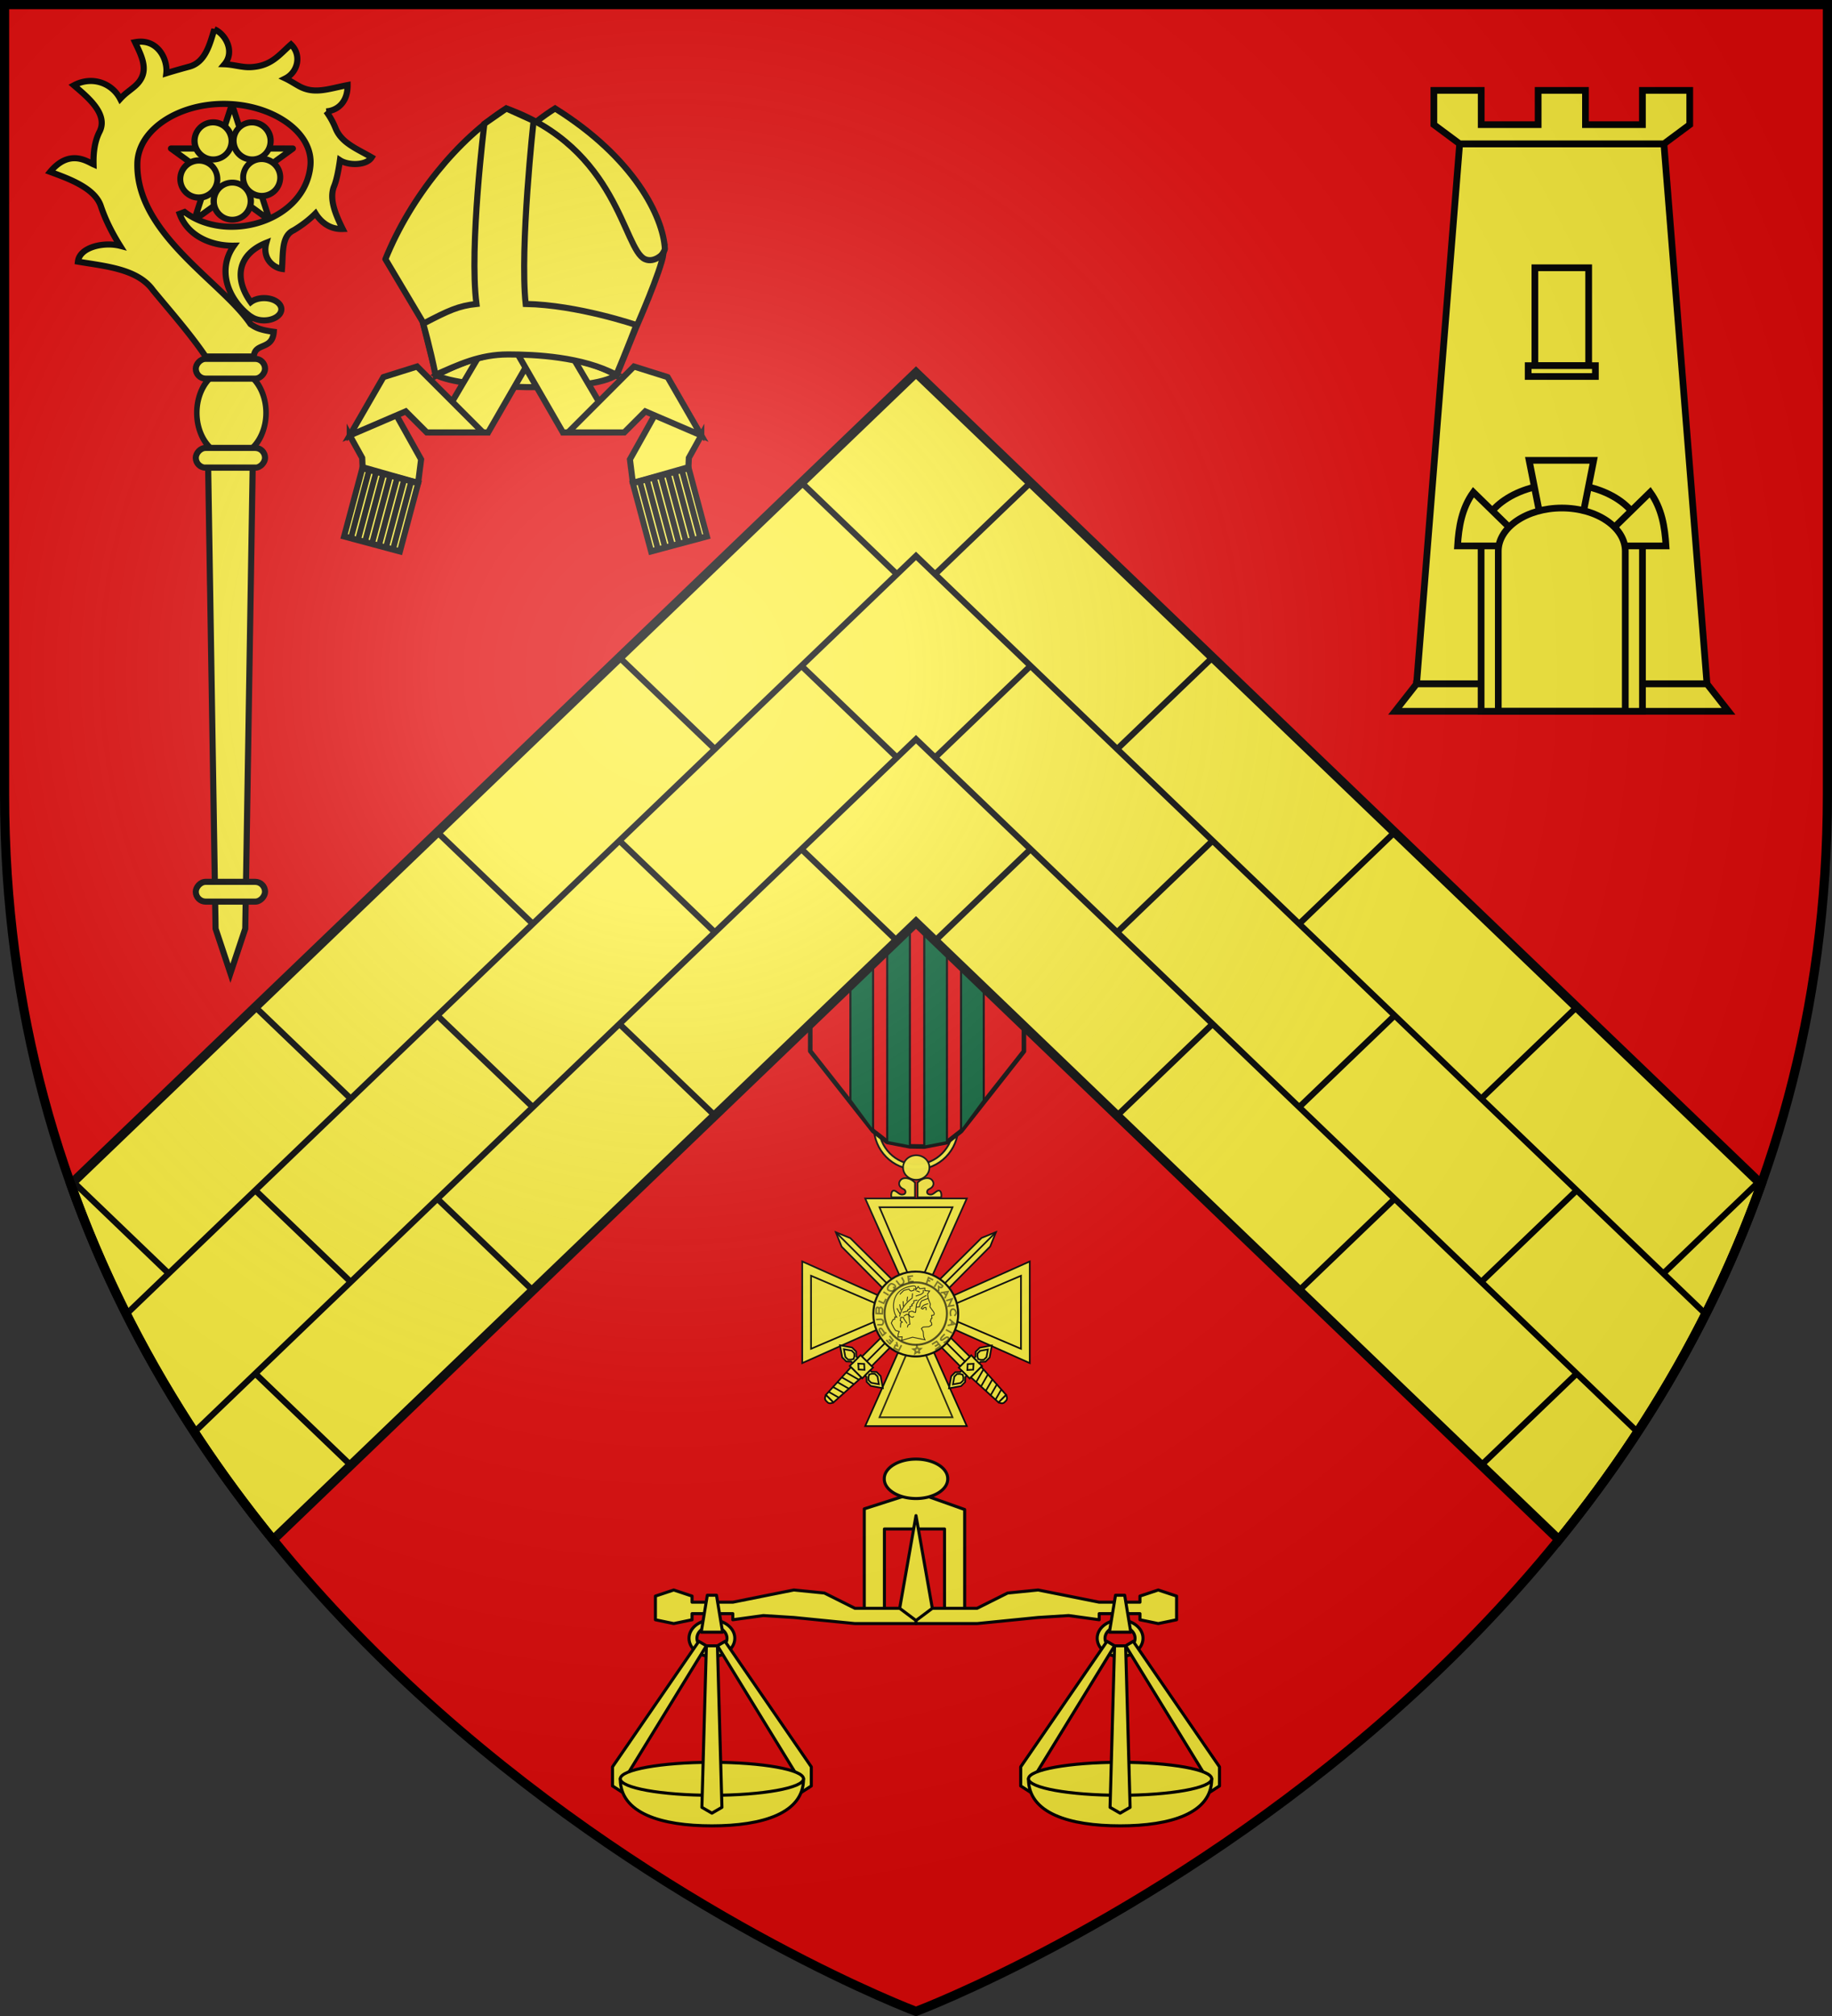
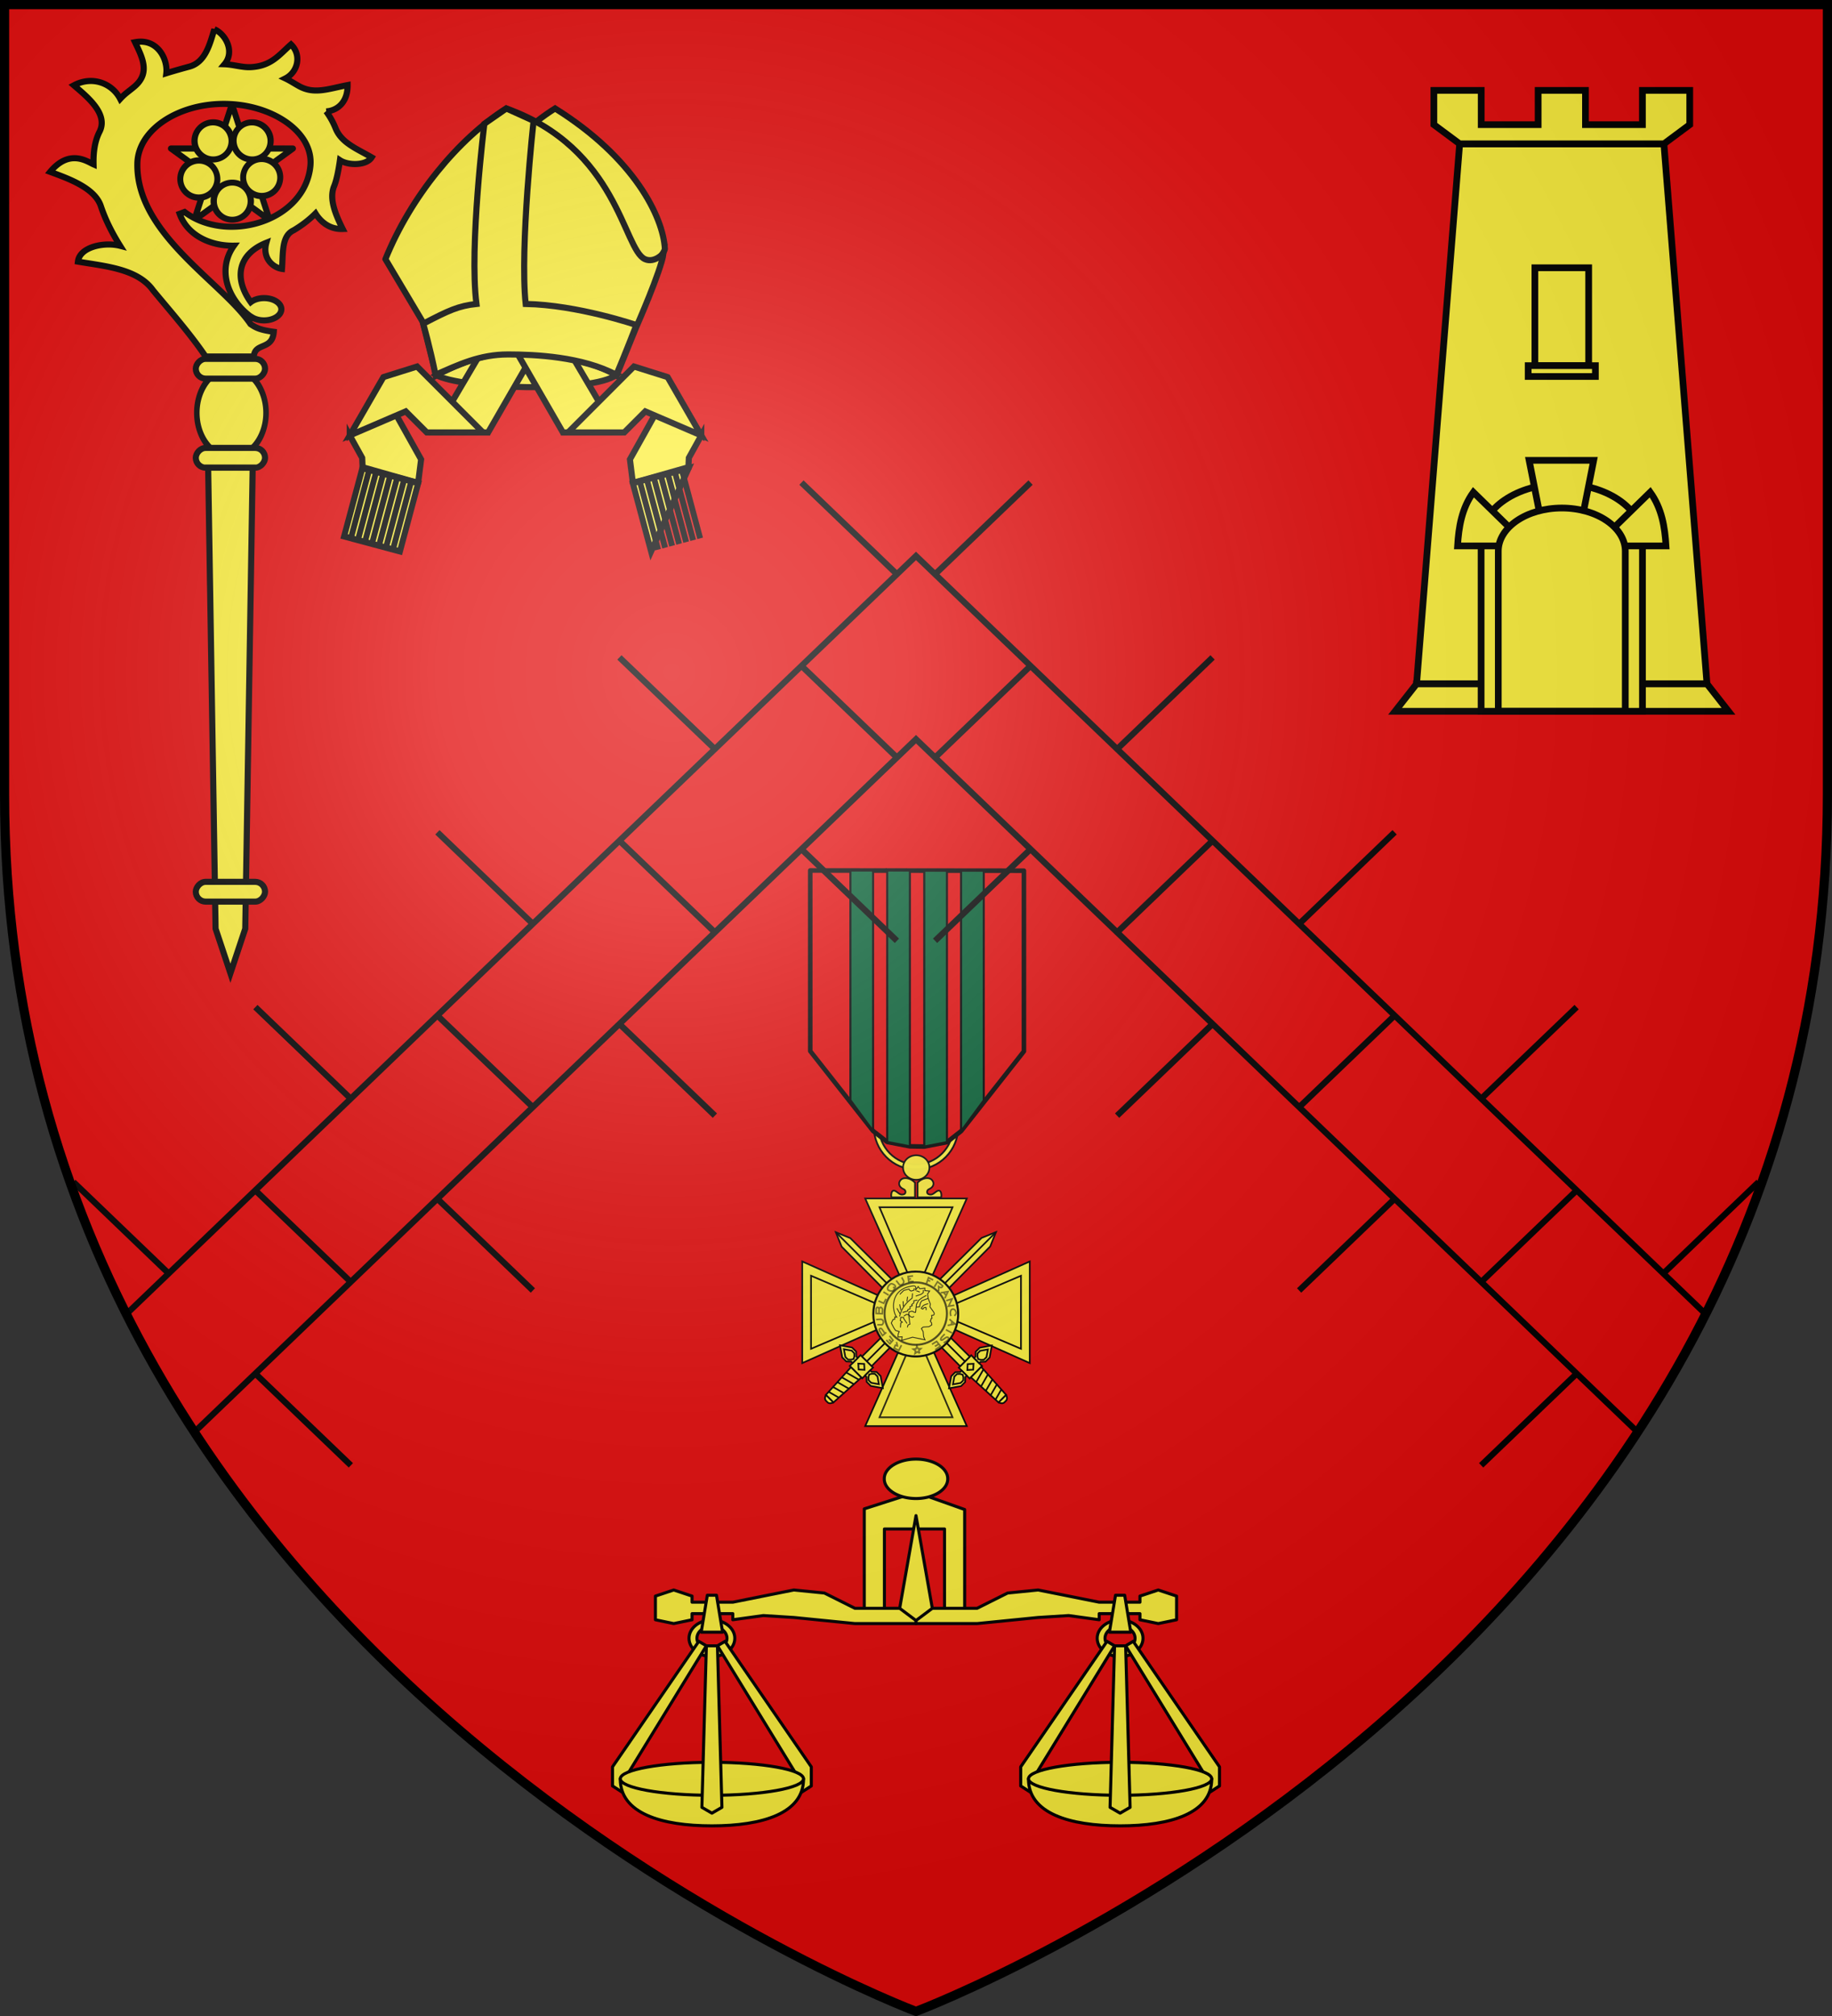
<svg xmlns="http://www.w3.org/2000/svg" xmlns:xlink="http://www.w3.org/1999/xlink" width="600" height="660" version="1.0">
  <rect width="100%" height="100%" fill="#333333" stroke="none" />
  <defs>
    <radialGradient id="b" gradientUnits="userSpaceOnUse" cx="-80" cy="-80" r="405">
      <stop style="stop-color:#fff;stop-opacity:.31" offset="0" />
      <stop style="stop-color:#fff;stop-opacity:.25" offset=".19" />
      <stop style="stop-color:#6b6b6b;stop-opacity:.125" offset=".6" />
      <stop style="stop-color:#000;stop-opacity:.125" offset="1" />
    </radialGradient>
    <path id="a" d="M-298.5-298.5h597V-40C298.5 246.31 0 358.5 0 358.5S-298.5 246.31-298.5-40v-258.5z" />
  </defs>
  <g transform="translate(300 300)">
    <use xlink:href="#a" style="fill:#e20909" width="600" height="660" />
    <path d="m700 131.615-16.639 37.26h33.278L700 131.615z" style="fill:#fcef3c;fill-opacity:1;stroke:#000;stroke-width:.54;stroke-miterlimit:4;stroke-dasharray:none;stroke-opacity:1" transform="translate(-700 -2)" />
    <path d="m700 138.005-11.959 27.99h23.918L700 138.005z" style="opacity:.853;fill:#fcef3c;fill-opacity:1;stroke:#000;stroke-width:.54;stroke-miterlimit:4;stroke-dasharray:none;stroke-opacity:1" transform="translate(-700 -2)" />
    <path d="m700 131.615-37.26 16.638V114.975l37.26 16.64z" style="fill:#fcef3c;fill-opacity:1;stroke:#000;stroke-width:.54;stroke-miterlimit:4;stroke-dasharray:none;stroke-opacity:1" transform="translate(-700 -2)" />
    <path d="m693.61 131.615-27.99 11.958v-23.918l27.99 11.96zM700 131.615l37.26-16.64V148.254L700 131.615z" style="fill:#fcef3c;fill-opacity:1;stroke:#000;stroke-width:.54;stroke-miterlimit:4;stroke-dasharray:none;stroke-opacity:1" transform="translate(-700 -2)" />
    <path style="fill:#fcef3c;fill-opacity:1;stroke:#000;stroke-width:.54;stroke-miterlimit:4;stroke-dasharray:none;stroke-opacity:1" d="m706.39 131.615 27.99-11.96v23.918l-27.99-11.958zM700 131.615l-16.639-37.26h33.278L700 131.615z" transform="translate(-700 -2)" />
    <path style="fill:#fcef3c;fill-opacity:1;stroke:#000;stroke-width:.54;stroke-miterlimit:4;stroke-dasharray:none;stroke-opacity:1" d="m700 125.225-11.959-27.99h23.918L700 125.225z" transform="translate(-700 -2)" />
    <path style="opacity:1;fill:#fcef3c;fill-opacity:1;stroke:#000;stroke-width:1.5;stroke-miterlimit:4;stroke-dasharray:none;stroke-opacity:1" d="M446.375 325.625v14h16v-14h-16z" transform="rotate(45 39.42 -85.443) scale(.36)" />
    <path style="opacity:1;fill:#fcef3c;fill-opacity:1;stroke:#000;stroke-width:1.5;stroke-miterlimit:4;stroke-dasharray:none;stroke-opacity:1" d="m621.974 328.286-9.219 6.344 9.22 6.344h5.25l3.28-3.063h1.813v-6.562h-1.813l-3.28-3.063h-5.25z" transform="rotate(45 73.762 -165.886) scale(.36)" />
    <path style="opacity:1;fill:#fcef3c;fill-opacity:1;stroke:#000;stroke-width:1.5;stroke-miterlimit:4;stroke-dasharray:none;stroke-opacity:1" d="m623.693 330.568-5.875 4.062 5.875 4.063h3.375l2.094-1.97 1.156-2.093-1.156-2.094-2.094-1.968h-3.375z" transform="rotate(45 73.762 -165.886) scale(.36)" />
    <path style="opacity:1;fill:#fcef3c;fill-opacity:1;stroke:#000;stroke-width:1.5;stroke-miterlimit:4;stroke-dasharray:none;stroke-opacity:1" d="m454.375 329.031-4 3.594 4 3.594 4-3.594-4-3.594z" transform="rotate(45 39.42 -85.443) scale(.36)" />
    <path d="m658.662 328.286 9.218 6.344-9.218 6.344h-5.25l-3.282-3.063h-1.812v-6.562h1.812l3.282-3.063h5.25z" style="opacity:1;fill:#fcef3c;fill-opacity:1;stroke:#000;stroke-width:1.5;stroke-miterlimit:4;stroke-dasharray:none;stroke-opacity:1" transform="rotate(45 73.762 -165.886) scale(.36)" />
    <path d="m656.943 330.568 5.875 4.062-5.875 4.063h-3.375l-2.094-1.97-1.156-2.093 1.156-2.094 2.094-1.968h3.375z" style="opacity:1;fill:#fcef3c;fill-opacity:1;stroke:#000;stroke-width:1.5;stroke-miterlimit:4;stroke-dasharray:none;stroke-opacity:1" transform="rotate(45 73.762 -165.886) scale(.36)" />
    <path style="opacity:1;fill:#fcef3c;fill-opacity:1;stroke:#000;stroke-width:1.5;stroke-miterlimit:4;stroke-dasharray:none;stroke-opacity:1" d="m447.969 339.683 1.656 33.942H459.344l1.969-34h-6.938l-6.406.058zM454.375 159.438l-5.531 13.062-.656 153.156 6.187-.031 6.188.031-.657-153.156-5.531-13.063z" transform="rotate(45 39.42 -85.443) scale(.36)" />
    <path style="opacity:1;fill:#fcef3c;fill-opacity:1;stroke:#000;stroke-width:1.5;stroke-linejoin:round;stroke-miterlimit:4;stroke-dasharray:none;stroke-opacity:1" d="M449.625 373.625c1.619 3.908 3.256 3.688 4.875 3.688 1.619 0 3.225.22 4.844-3.688H449.625z" transform="rotate(45 39.42 -85.443) scale(.36)" />
    <path style="opacity:1;fill:none;fill-opacity:1;stroke:#000;stroke-width:1.5;stroke-miterlimit:4;stroke-dasharray:none;stroke-opacity:1" d="M454.375 325.625V159.437" transform="rotate(45 39.42 -85.443) scale(.36)" />
    <path style="opacity:1;fill:none;fill-opacity:1;stroke:#000;stroke-width:1.5;stroke-miterlimit:4;stroke-dasharray:none;stroke-opacity:1" d="m634.469 348.057 12.256-3.327M634.469 354.057l12.256-3.327M634.469 360.057l12.256-3.327M634.469 366.057l12.256-3.327M635.19 371.906l10.738-2.948" transform="rotate(45 73.762 -165.886) scale(.36)" />
    <path transform="rotate(-45 124.194 309.558) scale(.36)" d="M446.375 325.625v14h16v-14h-16z" style="opacity:1;fill:#fcef3c;fill-opacity:1;stroke:#000;stroke-width:1.5;stroke-miterlimit:4;stroke-dasharray:none;stroke-opacity:1" />
    <path d="m621.974 328.286-9.219 6.344 9.22 6.344h5.25l3.28-3.063h1.813v-6.562h-1.813l-3.28-3.063h-5.25z" style="opacity:1;fill:#fcef3c;fill-opacity:1;stroke:#000;stroke-width:1.5;stroke-miterlimit:4;stroke-dasharray:none;stroke-opacity:1" transform="rotate(-45 156.793 390.722) scale(.36)" />
    <path d="m623.693 330.568-5.875 4.062 5.875 4.063h3.375l2.094-1.97 1.156-2.093-1.156-2.094-2.094-1.968h-3.375z" style="opacity:1;fill:#fcef3c;fill-opacity:1;stroke:#000;stroke-width:1.5;stroke-miterlimit:4;stroke-dasharray:none;stroke-opacity:1" transform="rotate(-45 156.793 390.722) scale(.36)" />
    <path transform="rotate(-45 124.194 309.558) scale(.36)" d="m454.375 329.031-4 3.594 4 3.594 4-3.594-4-3.594z" style="opacity:1;fill:#fcef3c;fill-opacity:1;stroke:#000;stroke-width:1.5;stroke-miterlimit:4;stroke-dasharray:none;stroke-opacity:1" />
    <path style="opacity:1;fill:#fcef3c;fill-opacity:1;stroke:#000;stroke-width:1.5;stroke-miterlimit:4;stroke-dasharray:none;stroke-opacity:1" d="m658.662 328.286 9.218 6.344-9.218 6.344h-5.25l-3.282-3.063h-1.812v-6.562h1.812l3.282-3.063h5.25z" transform="rotate(-45 156.793 390.722) scale(.36)" />
    <path style="opacity:1;fill:#fcef3c;fill-opacity:1;stroke:#000;stroke-width:1.5;stroke-miterlimit:4;stroke-dasharray:none;stroke-opacity:1" d="m656.943 330.568 5.875 4.062-5.875 4.063h-3.375l-2.094-1.97-1.156-2.093 1.156-2.094 2.094-1.968h3.375z" transform="rotate(-45 156.793 390.722) scale(.36)" />
    <path transform="rotate(-45 124.194 309.558) scale(.36)" d="m447.969 339.683 1.656 33.942H459.344l1.969-34h-6.938l-6.406.058zM454.375 159.438l-5.531 13.062-.656 153.156 6.187-.031 6.188.031-.657-153.156-5.531-13.063z" style="opacity:1;fill:#fcef3c;fill-opacity:1;stroke:#000;stroke-width:1.5;stroke-miterlimit:4;stroke-dasharray:none;stroke-opacity:1" />
    <path transform="rotate(-45 124.194 309.558) scale(.36)" d="M449.625 373.625c1.619 3.908 3.256 3.688 4.875 3.688 1.619 0 3.225.22 4.844-3.688H449.625z" style="opacity:1;fill:#fcef3c;fill-opacity:1;stroke:#000;stroke-width:1.5;stroke-linejoin:round;stroke-miterlimit:4;stroke-dasharray:none;stroke-opacity:1" />
    <path transform="rotate(-45 124.194 309.558) scale(.36)" d="M454.375 325.625V159.437" style="opacity:1;fill:#fcef3c;fill-opacity:1;stroke:#000;stroke-width:1.5;stroke-miterlimit:4;stroke-dasharray:none;stroke-opacity:1" />
    <path d="m634.469 348.057 12.256-3.327M634.469 354.057l12.256-3.327M634.469 360.057l12.256-3.327M634.469 366.057l12.256-3.327M635.19 371.906l10.738-2.948" style="opacity:1;fill:none;fill-opacity:1;stroke:#000;stroke-width:1.5;stroke-miterlimit:4;stroke-dasharray:none;stroke-opacity:1" transform="rotate(-45 156.793 390.722) scale(.36)" />
    <path d="M699.913 118.29c-7.67 0-13.895 6.224-13.895 13.894s6.224 13.895 13.895 13.895c7.67 0 13.895-6.224 13.895-13.895 0-7.67-6.225-13.895-13.895-13.895z" style="opacity:.99;fill:#fcef3c;fill-opacity:1;stroke:#000;stroke-width:.657;stroke-miterlimit:4;stroke-dasharray:none;stroke-opacity:1;display:inline" transform="translate(-700 -2)" />
    <path d="M699.913 121.833c5.64 0 10.216 4.576 10.216 10.216s-4.576 10.216-10.216 10.216-10.216-4.576-10.216-10.216 4.576-10.216 10.216-10.216z" style="opacity:.695;fill:#fcef3c;fill-opacity:1;stroke:#000;stroke-width:.657;stroke-miterlimit:4;stroke-dasharray:none;stroke-opacity:1;display:inline" transform="translate(-700 -2)" />
    <g style="opacity:.517;fill:none;stroke:#000;stroke-width:4.058;stroke-miterlimit:4;stroke-dasharray:none;stroke-opacity:1;display:inline">
      <g style="fill:none;stroke:#000;stroke-opacity:1">
        <path d="m333.968 807.948-6.598 13.197-11.73-5.865 2.933-7.332 5.132 1.467-2.2-9.53M303.91 805.75l8.798-10.265-8.798-10.996M302.444 793.286l6.598 6.598M295.846 794.752l9.53 10.264M295.846 775.691l-9.53 8.065-6.598-10.264s-3.666-5.865 0-7.331c3.665-1.466 5.131 1.466 5.131 1.466l7.332 10.264M273.12 756.63h11.73s3.665-2.2 3.665-7.33c0-5.133-5.865-6.599-5.865-6.599l-12.463.733M270.187 728.039l15.395.733.734-10.997s-1.467-5.132-4.4-5.132c-2.932 0-4.398 3.666-4.398 3.666s-1.466-4.399-4.398-3.666c-2.933.733-2.933 4.399-2.933 4.399v10.997zM277.518 717.775v10.264M276.052 696.515l13.196 5.865 5.865-10.997M288.515 673.788l13.196 8.064M305.377 654.727c-5.865 3.666-8.065 12.463-4.4 14.662 3.666 2.2 10.998 3.666 13.197 0 2.2-3.665 7.331-8.797 2.932-12.463-4.398-3.665-9.53-5.131-11.73-2.199zM312.708 662.058l7.331 1.466M320.772 645.197l8.064 10.263s2.933 2.2 7.332-.733c4.398-2.932 3.665-8.064 3.665-8.064l-5.132-9.53M364.76 647.396l-12.464.733-1.466-13.196 12.463-1.466M353.03 641.53l5.131-.732M397.016 652.528l5.132-14.663 11.73 5.865M401.415 645.197l5.132 1.466M416.81 661.325l8.065-13.196 11.73 9.53s2.932 0 0 3.666c-2.933 3.666-8.798-.733-8.798-.733v10.997M432.939 675.987l18.328-2.932-8.064 16.862M440.27 675.254l5.132 5.865M446.868 695.782l14.662-4.4-8.797 18.329 14.662-2.2M467.395 733.904s5.132-4.4 4.4-8.065c-.734-3.665-2.933-8.797-8.065-8.797s-6.598 5.865-6.598 9.53c0 3.666 1.466 8.065 1.466 8.065M454.932 742.701l13.93 11.73-18.328 3.665M460.797 748.566l-.733 7.331M446.135 769.093l15.395 8.065M440.27 802.083s16.862-8.064 11.73-13.196c-5.132-5.131-13.93 8.798-18.328 5.865-4.399-2.932 9.53-14.662 9.53-14.662M419.01 819.678l13.196-9.53-9.53-11.73-11.73 7.331M427.074 805.75l-8.797 5.13" style="fill:none;fill-rule:evenodd;stroke:#000;stroke-width:4.058;stroke-linecap:butt;stroke-linejoin:miter;stroke-miterlimit:4;stroke-dasharray:none;stroke-opacity:1" transform="matrix(.13 0 0 .13 -48.185 35.357)" />
      </g>
      <path style="fill:none;fill-opacity:1;stroke:#000;stroke-width:.716;stroke-miterlimit:4;stroke-dasharray:none;stroke-opacity:1" d="m342.178 390.078-1.089-.603-.999.742.238-1.221-1.015-.721 1.235-.152.372-1.187.526 1.127 1.244-.013-.91.849.398 1.18z" transform="matrix(.734 0 0 .734 -249.951 -143.301)" />
    </g>
    <path d="M693.704 133.195c-1.443-1.496-2.765-9.4 5.545-10.237.94.058.711.834.569 1.47l.9-1.233.521.711 1.66-.19v.806l1.563.142-.663.948.19 1.47.71 1.848-.142.9 1.185 1.659c.22.308.406.83-.071 1.09l-.546.047.095.996-.331.142v.426l-.237.285.473.663.048.616-.9.569-1.944.142-.568.474.568.995.19 1.754.426.948-4.075-.854-3.555 1.043.143-1.185-1.375.095.095-1.043.332-.758-1.232-.379-.57-.9-.805-1.517.569-1.137.569-.095v-.758l.663.047z" style="opacity:.853;fill:#fcef3c;fill-opacity:1;stroke:#000;stroke-width:.288;stroke-miterlimit:4;stroke-dasharray:none;stroke-opacity:1" transform="translate(-700 -2)" />
    <path d="m703.988 127.081-.948.332-1.185.474-.426.711-.284 1.232-1.043.095" style="opacity:.853;fill:none;fill-opacity:1;stroke:#000;stroke-width:.288;stroke-miterlimit:4;stroke-dasharray:none;stroke-opacity:1" transform="translate(-700 -2)" />
    <path d="m703.372 126.086-1.422.806-1.09.806-.71 1.327-.285 2.606h-.38l-.805-.38-.995.285-.095.853.664.711.663.142.427-.331M703.988 128.788c-1.473.408-1.74.612-2.275 1.516l.569.332" style="opacity:.853;fill:none;fill-opacity:1;stroke:#000;stroke-width:.288;stroke-miterlimit:4;stroke-dasharray:none;stroke-opacity:1" transform="translate(-700 -2)" />
    <path d="M703.277 129.972c-.346.148-.762-.053-.995.664M703.325 130.92l-.048-.948M697.164 136.56l.237-.806.616-.237-.427-3.128-.758-.047-.806.521" style="opacity:.853;fill:none;fill-opacity:1;stroke:#000;stroke-width:.288;stroke-miterlimit:4;stroke-dasharray:none;stroke-opacity:1" transform="translate(-700 -2)" />
    <path d="m697.069 135.28-1.09-1.611-.048-.38-.9-.047-.19 1.09.664.522-.474.237-.142 1.516M695.6 131.678l1.658-.473.095-.474.711-.237-.047-.664.758-.379-.19-.332.711-.616v-.663l1.138-.237M694.605 132.958c.758-2.991 2.365-4.604 4.123-5.971l.142-1.564M694.747 132.105l-.996-1.8M695.031 130.92l-.38-1.895M695.837 129.688l-.048-1.706M697.021 128.077l.237-1.564M699.912 126.323l1.801-.616.664-.521.047-.9M700.102 124.617c.284 0 1.137.38 1.137.38M699.438 123.717l-.094.663-.9.284-.475-.19-.237-.473-1.753.474-1.28 1.28" style="opacity:.853;fill:none;fill-opacity:1;stroke:#000;stroke-width:.288;stroke-miterlimit:4;stroke-dasharray:none;stroke-opacity:1" transform="translate(-700 -2)" />
    <path d="M700.005 56.773c-7.634 0-13.827 6.295-13.827 14.051s6.193 14.051 13.827 14.051c7.633 0 13.837-6.295 13.837-14.051s-6.204-14.051-13.837-14.051zm0 1.687c6.717 0 12.172 5.539 12.172 12.364 0 6.825-5.455 12.364-12.172 12.364-6.718 0-12.162-5.539-12.162-12.364 0-6.825 5.444-12.364 12.162-12.364z" style="fill:#fcef3c;fill-opacity:1;stroke:#000;stroke-width:.584;stroke-miterlimit:4;stroke-dasharray:none;stroke-opacity:1" transform="translate(-700 -2)" />
    <path transform="matrix(.36 0 0 .36 -166.07 19.398)" d="M473.498 174.523a11.982 11.156 0 1 1-23.964 0 11.982 11.156 0 1 1 23.964 0z" style="opacity:.98;fill:#fcef3c;fill-opacity:1;stroke:#000;stroke-width:1.5;stroke-miterlimit:4;stroke-dasharray:none;stroke-opacity:1" />
    <path d="M699.67 89.185v4.817h-7.733c-.224-1.407.207-3.009 1.775-1.774 1.203.947 1.554.943 2.282.76.796-.2.734-1.344 0-1.648-1.562-.646-1.98-1.99-1.014-3.042.975-1.065 3.216-.709 4.69.887zM700.522 89.185v4.817h7.733c.224-1.407-.207-3.009-1.775-1.774-1.203.947-1.554.943-2.282.76-.796-.2-.734-1.344 0-1.648 1.562-.646 1.98-1.99 1.014-3.042-.975-1.065-3.216-.709-4.69.887z" style="opacity:.98;fill:#fcef3c;fill-opacity:1;stroke:#000;stroke-width:.54;stroke-miterlimit:4;stroke-dasharray:none;stroke-opacity:1" transform="translate(-700 -2)" />
    <path style="opacity:1;fill:#e20909;fill-opacity:1;stroke:#000;stroke-width:1.5;stroke-linecap:butt;stroke-linejoin:round;stroke-miterlimit:4;stroke-dasharray:none;stroke-opacity:1" d="M565.363-13.019v59.125l20.583 26.144 4.628 3.6 7.429 1.44 4.7.072 7.429-1.44 4.628-3.6 20.583-26.144v-59.125l-69.98-.072z" transform="translate(-600 -2)" />
    <path style="fill:#025e32;fill-opacity:1;stroke:#000;stroke-width:.684;stroke-miterlimit:4;stroke-opacity:1" d="M602.703-12.947h7.429v88.869l-7.43 1.44v-90.309zM590.574-13.019h7.429V77.29l-7.43-1.44V-13.02zM578.517-13.019h7.43V72.25l-7.43-10.08V-13.02zM622.189-12.947h-7.43v85.269l7.43-10.08v-75.189z" transform="translate(-600 -2)" />
-     <path style="fill:#fcef3c;stroke:#000;stroke-opacity:1;stroke-width:3" d="M0-178-276.813 87.688c15.989 44.844 39.52 83.506 66.25 116.406L0 2l210.563 202.094c26.73-32.9 50.261-71.562 66.25-116.406L0-178z" />
    <path d="M258.217 129.83 0-118l-258.483 248.086" style="opacity:1;fill:none;fill-opacity:1;stroke:#000;stroke-width:2;stroke-linecap:butt;stroke-linejoin:miter;stroke-miterlimit:4;stroke-dasharray:none;stroke-opacity:1;display:inline" />
    <path style="opacity:1;fill:none;fill-opacity:1;stroke:#000;stroke-width:2;stroke-linecap:butt;stroke-linejoin:miter;stroke-miterlimit:4;stroke-dasharray:none;stroke-opacity:1;display:inline" d="M236.205 168.704 0-58l-236.192 226.691" />
    <path d="m-37.52-142.015 31.271 30.012M-97.133-84.774l31.27 30.013M-156.747-27.532l31.271 30.013M-216.36 29.71l31.27 30.012M-275.974 86.95l31.271 30.014M37.52-142.015 6.249-112.003M97.133-84.774 65.863-54.76M156.747-27.532 125.476 2.48M216.36 29.71l-31.27 30.012M275.974 86.95l-31.271 30.014M37.52-82.015 6.249-52.003M97.133-24.774 65.863 5.24M156.747 32.468 125.476 62.48M216.36 89.71l-31.27 30.012M37.52-22.015 6.249 7.997M97.133 35.226 65.863 65.24M156.747 92.468l-31.271 30.013M216.36 149.71l-31.27 30.012" style="opacity:1;fill:none;fill-opacity:1;stroke:#000;stroke-width:2;stroke-linecap:butt;stroke-linejoin:round;stroke-miterlimit:4;stroke-dasharray:none;stroke-opacity:1" />
    <path style="fill:none;fill-opacity:1;stroke:#000;stroke-width:2;stroke-linecap:butt;stroke-linejoin:round;stroke-miterlimit:4;stroke-dasharray:none;stroke-opacity:1" d="m-37.52-82.015 31.271 30.012M-97.133-24.774l31.27 30.013M-156.747 32.468l31.271 30.013M-216.36 89.71l31.27 30.012M-37.52-22.015-6.249 7.997M-97.133 35.226l31.27 30.013M-156.747 92.468l31.271 30.013M-216.36 149.71l31.27 30.012" />
  </g>
  <path d="M178.054-252.898h66.895l14.11 176.789h-95.116l14.111-176.789z" style="fill:#fcef3c;fill-opacity:1;stroke:#000;stroke-width:2.2;stroke-miterlimit:4;stroke-dasharray:none;stroke-opacity:1" transform="translate(300 300)" />
  <path d="M163.943-76.11h95.117l7.046 8.975H156.898l7.045-8.974z" style="opacity:.99;fill:#fcef3c;fill-opacity:1;stroke:#000;stroke-width:2.2;stroke-miterlimit:4;stroke-dasharray:none;stroke-opacity:1" transform="translate(300 300)" />
  <path d="M169.609-270.408v11.217l8.454 6.282h66.89l8.455-6.282v-11.217h-15.5v11.217h-18.65v-11.217h-15.5v11.217h-18.649v-11.217h-15.5zM202.694-212.337h17.614v32.038h-17.614z" style="fill:#fcef3c;fill-opacity:1;stroke:#000;stroke-width:2.2;stroke-miterlimit:4;stroke-dasharray:none;stroke-opacity:1" transform="translate(300 300)" />
  <path style="fill:#fcef3c;fill-opacity:1;stroke:#000;stroke-width:2.2;stroke-miterlimit:4;stroke-dasharray:none;stroke-opacity:1" d="M200.493-180.299h22.018v3.554h-22.018zM211.502-141.592c-14.585 0-26.422 8.041-26.422 17.948v56.509h52.843v-56.509c0-9.907-11.837-17.948-26.421-17.948z" transform="translate(300 300)" />
  <path d="m200.809-149.285 3.743 18.873h13.651l3.743-18.873H200.81zM192.176-121.272h-14.81c.38-6.242 1.378-12.309 5.176-17.582l12.366 12.087-2.732 5.495zM230.827-121.272h14.81c-.38-6.242-1.378-12.309-5.176-17.582l-12.366 12.087 2.732 5.495z" style="fill:#fcef3c;fill-opacity:1;stroke:#000;stroke-width:2.2;stroke-miterlimit:4;stroke-dasharray:none;stroke-opacity:1" transform="translate(300 300)" />
  <path d="M211.513-133.683c-11.481 0-20.807 6.335-20.807 14.134v52.357h41.591v-52.357c0-7.8-9.303-14.134-20.784-14.134z" style="fill:#fcef3c;fill-opacity:1;stroke:#000;stroke-width:2.2;stroke-miterlimit:4;stroke-dasharray:none;stroke-opacity:1" transform="translate(300 300)" />
  <g transform="translate(300 298)">
    <g style="fill:#fcef3c;stroke:#000;stroke-width:7.901;stroke-opacity:1">
      <g style="fill:#fcef3c;stroke:#000;stroke-width:7.901;stroke-opacity:1;display:inline">
        <path d="m300 198.44-18.63 57.344h-60.29l48.776 35.432-18.631 57.343L300 313.127l48.775 35.432-18.63-57.343 48.774-35.432h-60.288l-18.63-57.343z" style="opacity:1;fill:#fcef3c;fill-opacity:1;stroke:#000;stroke-width:7.901;stroke-linecap:butt;stroke-linejoin:round;stroke-miterlimit:4;stroke-dasharray:none;stroke-opacity:1" transform="scale(.253 -.253) rotate(36 -1337.072 -1203.602)" />
      </g>
    </g>
    <path transform="matrix(.727 -.528 -.496 -.683 -924.886 319.145)" d="M1005.783 63.73a6.763 7.2 0 1 1-13.526 0 6.763 7.2 0 1 1 13.526 0z" style="fill:#fcef3c;fill-opacity:1;stroke:#000;stroke-width:2.297;stroke-linecap:butt;stroke-linejoin:miter;stroke-miterlimit:4;stroke-dasharray:none;stroke-opacity:1" />
    <path style="fill:#fcef3c;fill-opacity:1;stroke:#000;stroke-width:2.297;stroke-linecap:butt;stroke-linejoin:miter;stroke-miterlimit:4;stroke-dasharray:none;stroke-opacity:1" d="M1005.783 63.73a6.763 7.2 0 1 1-13.526 0 6.763 7.2 0 1 1 13.526 0z" transform="matrix(.727 -.528 -.496 -.683 -912.12 319.147)" />
    <path transform="matrix(-.278 .854 .802 .261 12.327 -1109.694)" d="M1005.783 63.73a6.763 7.2 0 1 1-13.526 0 6.763 7.2 0 1 1 13.526 0z" style="fill:#fcef3c;fill-opacity:1;stroke:#000;stroke-width:2.297;stroke-linecap:butt;stroke-linejoin:miter;stroke-miterlimit:4;stroke-dasharray:none;stroke-opacity:1" />
    <path style="fill:#fcef3c;fill-opacity:1;stroke:#000;stroke-width:2.297;stroke-linecap:butt;stroke-linejoin:miter;stroke-miterlimit:4;stroke-dasharray:none;stroke-opacity:1" d="M1005.783 63.73a6.763 7.2 0 1 1-13.526 0 6.763 7.2 0 1 1 13.526 0z" transform="matrix(-.898 0 0 .844 673.186 -285.93)" />
    <path transform="matrix(-.278 -.854 -.802 .261 93.958 597.142)" d="M1005.783 63.73a6.763 7.2 0 1 1-13.526 0 6.763 7.2 0 1 1 13.526 0z" style="fill:#fcef3c;fill-opacity:1;stroke:#000;stroke-width:2.297;stroke-linecap:butt;stroke-linejoin:miter;stroke-miterlimit:4;stroke-dasharray:none;stroke-opacity:1" />
    <path d="M-229.8-288.416c3.644 1.537 6.836 7.278 3.326 11.447 2.965.098 5.785 1.096 8.57.956 6.813-.343 9.342-4.069 13.214-7.442 3.548 3.402 2.3 9.045-1.851 11.138 1.613.762 3.062 1.741 4.56 2.556 5.004 2.723 9.532.817 15.82-.38.074 5.512-3.248 8.355-7.01 8.609a25.452 25.452 0 0 1 3.06 5.49c1.928 4.847 6.937 6.704 11.843 9.564-1.696 2.71-7.663 2.742-10.397.926-.342 2.51-1.034 6.518-2.002 8.723-1.499 4.037.449 8.858 2.91 13.795-4.695.181-7.525-2.832-8.91-5.088-2.11 2.116-4.556 3.97-7.213 5.544-4.02 1.834-3.358 7.68-3.772 12.605-2.832-.39-6.555-3.427-5.113-8.555-9.2 3.685-10.8 11.45-5.113 19.44 1.04-.799 2.608-1.316 4.354-1.316 3.13 0 5.67 1.632 5.67 3.645 0 2.012-2.54 3.645-5.67 3.645-1.528 0-2.904-.38-3.924-1.013l-.05.05c-7.677-5.42-11.661-15.42-5.898-23.49-7.212.121-15.08-3.038-17.77-10.428l1.62-.608c14.028 10.585 39.51 3.023 41.21-15.136 1.038-11.1-12.702-20.25-28.35-20.25-15.28 0-28.1 8.639-28.325 19.465-.482 23.138 27.593 38.654 37.057 52.625 1.66 1.14 3.02 1.917 7.62 2.53-.465 6.126-6.207 3.392-6.531 8.075h-15.795c-5.16-7.596-11.362-14.569-17.213-21.667-5.06-7.13-15.992-7.902-24.604-9.391.56-4.84 8.64-6.502 13.824-5.166-1.633-2.605-3.115-5.285-4.382-8.072a53.135 53.135 0 0 1-1.975-5.038c-2.05-5.911-10.625-8.913-16.554-11.112 6.353-7.647 12.144-3.352 14.202-2.451-.089-3.848.346-7.499 1.964-10.682 2.974-5.855-4.029-11.425-8.404-15.188 6.134-3.264 12.589-.582 15.168 4.444 1.707-1.867 2.939-2.547 4.751-4.109 5.127-4.416 2.519-9.4.11-14.452 7.415-1.383 10.764 5.6 10.243 10.16 2.38-.752 5.593-1.646 7.478-2.147 5.391-1.431 6.792-7.524 8.252-12.251z" style="fill:#fcef3c;fill-opacity:1;stroke:#000;stroke-width:2;stroke-linecap:round;stroke-linejoin:miter;stroke-miterlimit:4;stroke-dasharray:none;stroke-opacity:1" />
    <path transform="matrix(-.807 0 0 .978 565.616 -136.764)" d="M992.76-26.675a14.046 14.901 0 1 1-28.092 0 14.046 14.901 0 1 1 28.092 0z" style="fill:#fcef3c;fill-opacity:1;stroke:#000;stroke-width:2.25;stroke-linecap:butt;stroke-linejoin:miter;stroke-miterlimit:4;stroke-dasharray:none;stroke-opacity:1" />
    <rect transform="scale(-1 1)" ry="3.24" y="-180.524" x="213.195" height="6.48" width="22.68" style="fill:#fcef3c;fill-opacity:1;stroke:#000;stroke-width:2;stroke-linecap:butt;stroke-linejoin:miter;stroke-miterlimit:4;stroke-dasharray:none;stroke-opacity:1" />
    <rect transform="scale(-1 1)" style="fill:#fcef3c;fill-opacity:1;stroke:#000;stroke-width:2;stroke-linecap:butt;stroke-linejoin:miter;stroke-miterlimit:4;stroke-dasharray:none;stroke-opacity:1" width="22.68" height="6.48" x="213.195" y="-151.364" ry="3.24" />
    <path d="m-219.675 6.036 2.43-150.92h-14.58l2.43 150.92 4.86 14.58 4.86-14.58z" style="fill:#fcef3c;fill-opacity:1;stroke:#000;stroke-width:2;stroke-linecap:butt;stroke-linejoin:miter;stroke-miterlimit:4;stroke-dasharray:none;stroke-opacity:1" />
    <rect transform="scale(-1 1)" ry="3.24" y="-9.304" x="213.195" height="6.48" width="22.68" style="fill:#fcef3c;fill-opacity:1;stroke:#000;stroke-width:2;stroke-linecap:butt;stroke-linejoin:miter;stroke-miterlimit:4;stroke-dasharray:none;stroke-opacity:1" />
  </g>
  <path d="m-149.284-185.306 20.814-17.85 38.415 17.85c-7.726 6.02-51.249 4.777-59.229 0z" style="fill:#fcef3c;fill-opacity:1;stroke:#000;stroke-width:2;stroke-miterlimit:4;stroke-dasharray:none;stroke-opacity:1" transform="translate(292 308)" />
  <g style="stroke-width:2.041">
    <g style="fill:#fcef3c;fill-opacity:1;stroke:#000;stroke-width:1.018;stroke-miterlimit:4;stroke-dasharray:none;stroke-opacity:1" transform="matrix(1.964 0 0 1.964 79.269 26.303)">
      <a style="fill:#fcef3c;fill-opacity:1;stroke:#000;stroke-width:1.018;stroke-miterlimit:4;stroke-dasharray:none;stroke-opacity:1" transform="translate(0 .746)">
        <path style="fill:#fcef3c;fill-opacity:1;fill-rule:evenodd;stroke:#000;stroke-width:1.018;stroke-linecap:butt;stroke-linejoin:miter;stroke-miterlimit:4;stroke-dasharray:none;stroke-opacity:1" d="m17.962 58.446 2.075 3.746.069 1.548s9.232 2.64 9.263 2.609l.492-3.908-4.863-8.694-7.036 4.7z" />
      </a>
      <path style="fill:#fcef3c;fill-opacity:1;fill-rule:evenodd;stroke:#000;stroke-width:1.018;stroke-linecap:butt;stroke-linejoin:miter;stroke-miterlimit:4;stroke-dasharray:none;stroke-opacity:1" d="M32.016 58.695h9.02l8.547-14.803-8.724-.21-8.843 15.013z" />
      <path style="fill:#fcef3c;fill-opacity:1;fill-rule:evenodd;stroke:#000;stroke-width:1.018;stroke-linecap:butt;stroke-linejoin:miter;stroke-miterlimit:4;stroke-dasharray:none;stroke-opacity:1" d="m23.578 49.466-5.616 9.726 9.336-4.01 3.513 3.513h9.37L29.189 47.703l-5.61 1.763z" />
    </g>
    <g style="fill:#fcef3c;fill-opacity:1;stroke-width:1.033;stroke-miterlimit:4;stroke-dasharray:none">
      <path style="fill:#fcef3c;fill-opacity:1;stroke:#000;stroke-width:1.033;stroke-miterlimit:4;stroke-dasharray:none;stroke-opacity:1" d="M200.017 83.936h9.924v11.783h-9.924z" transform="matrix(1.842 .494 -.508 1.897 -207.105 -104.78)" />
      <g style="fill:#fcef3c;fill-opacity:1;stroke-width:1.066;stroke-miterlimit:4;stroke-dasharray:none">
        <path style="fill:#fcef3c;fill-opacity:1;fill-rule:evenodd;stroke:#000;stroke-width:1.066;stroke-linecap:butt;stroke-linejoin:miter;stroke-miterlimit:4;stroke-dasharray:none;stroke-opacity:1" d="M209.225 99.968V88.093M210.552 99.968V88.093M211.878 99.968V88.093M213.204 99.968V88.093M214.53 99.968V88.093M215.857 99.968V88.093M217.184 99.968V88.093" transform="matrix(1.731 .464 -.508 1.897 -196.471 -110.477)" />
      </g>
    </g>
  </g>
  <g style="stroke-width:2.041">
    <g transform="matrix(-1.964 0 0 1.964 264.954 26.303)" style="fill:#fcef3c;fill-opacity:1;stroke:#000;stroke-width:1.018;stroke-miterlimit:4;stroke-dasharray:none;stroke-opacity:1">
      <a transform="translate(0 .746)" style="fill:#fcef3c;fill-opacity:1;stroke:#000;stroke-width:1.018;stroke-miterlimit:4;stroke-dasharray:none;stroke-opacity:1">
        <path d="m17.962 58.446 2.075 3.746.069 1.548s9.232 2.64 9.263 2.609l.492-3.908-4.863-8.694-7.036 4.7z" style="fill:#fcef3c;fill-opacity:1;fill-rule:evenodd;stroke:#000;stroke-width:1.018;stroke-linecap:butt;stroke-linejoin:miter;stroke-miterlimit:4;stroke-dasharray:none;stroke-opacity:1" />
      </a>
      <path d="M32.016 58.695h9.02l8.547-14.803-8.724-.21-8.843 15.013z" style="fill:#fcef3c;fill-opacity:1;fill-rule:evenodd;stroke:#000;stroke-width:1.018;stroke-linecap:butt;stroke-linejoin:miter;stroke-miterlimit:4;stroke-dasharray:none;stroke-opacity:1" />
      <path d="m23.578 49.466-5.616 9.726 9.336-4.01 3.513 3.513h9.37L29.189 47.703l-5.61 1.763z" style="fill:#fcef3c;fill-opacity:1;fill-rule:evenodd;stroke:#000;stroke-width:1.018;stroke-linecap:butt;stroke-linejoin:miter;stroke-miterlimit:4;stroke-dasharray:none;stroke-opacity:1" />
    </g>
    <g style="fill:#fcef3c;fill-opacity:1;stroke-width:1.033;stroke-miterlimit:4;stroke-dasharray:none">
-       <path style="fill:#fcef3c;fill-opacity:1;stroke:#000;stroke-width:1.033;stroke-miterlimit:4;stroke-dasharray:none;stroke-opacity:1" d="M200.017 83.936h9.924v11.783h-9.924z" transform="matrix(-1.842 .494 .508 1.897 551.328 -104.78)" />
+       <path style="fill:#fcef3c;fill-opacity:1;stroke:#000;stroke-width:1.033;stroke-miterlimit:4;stroke-dasharray:none;stroke-opacity:1" d="M200.017 83.936h9.924v11.783z" transform="matrix(-1.842 .494 .508 1.897 551.328 -104.78)" />
      <g style="fill:#fcef3c;fill-opacity:1;stroke-width:1.066;stroke-miterlimit:4;stroke-dasharray:none">
        <path d="M209.225 99.968V88.093M210.552 99.968V88.093M211.878 99.968V88.093M213.204 99.968V88.093M214.53 99.968V88.093M215.857 99.968V88.093M217.184 99.968V88.093" style="fill:#fcef3c;fill-opacity:1;fill-rule:evenodd;stroke:#000;stroke-width:1.066;stroke-linecap:butt;stroke-linejoin:miter;stroke-miterlimit:4;stroke-dasharray:none;stroke-opacity:1" transform="matrix(-1.731 .464 .508 1.897 540.694 -110.477)" />
      </g>
    </g>
  </g>
  <g style="stroke-width:2.041">
    <g style="fill:#fcef3c;stroke:#000;stroke-width:1.018;stroke-miterlimit:4;stroke-dasharray:none;stroke-opacity:1">
      <path d="M33.762 31.418C37.99 20.973 45.949 11.335 53.907 6.3 67.11 14.535 71.952 24.417 72.22 29.727c-.322 1.838-11.718 13.356-19.68 12.883l-12.56-.746-6.217-10.446z" style="fill:#fcef3c;fill-opacity:1;fill-rule:evenodd;stroke:#000;stroke-width:1.018;stroke-linecap:butt;stroke-linejoin:miter;stroke-miterlimit:4;stroke-dasharray:none;stroke-opacity:1" transform="matrix(1.964 0 0 1.964 75.916 23.128)" />
      <path d="M25.617 31.418C29.845 20.973 37.804 11.335 45.762 6.3c18.653 6.653 19.521 23.503 23.13 25.12 1.605.718 3.109-.995 3.109-.995-.373 2.86-4.601 12.435-4.601 12.435l-3.234 7.959s-5.469-3.822-18.03-3.731c-5.472.04-12.063 3.73-12.063 3.73l-2.238-8.953-6.218-10.446z" style="fill:#fcef3c;fill-opacity:1;fill-rule:evenodd;stroke:#000;stroke-width:1.018;stroke-linecap:butt;stroke-linejoin:miter;stroke-miterlimit:4;stroke-dasharray:none;stroke-opacity:1" transform="matrix(1.964 0 0 1.964 75.916 23.128)" />
    </g>
    <path d="M794.409-142.921s2.305 7.974 4.112 17.07c7.756-3.427 14.75-6.806 24.258-6.806 9.01 0 24.825.743 36.173 6.806 2.626-6.148 6.698-16.624 6.698-16.624s-19.672-6.733-37.003-7.05c-2-18.995 2.644-61.179 2.644-61.179l-9.096-4.112-7.352 5.109s-5.111 41.018-2.643 60.182c-5.99.661-9.194 2.118-17.791 6.604z" style="fill:#fcef3c;fill-opacity:1;fill-rule:evenodd;stroke:#000;stroke-width:2.041;stroke-linecap:butt;stroke-linejoin:miter;stroke-miterlimit:4;stroke-dasharray:none;stroke-opacity:1" transform="translate(-639.914 246.04) scale(.98)" />
  </g>
  <path d="m0 194.531-16.938 5.438v34.375h6.594v-27.781H9.344v27.968h6.594v-34.344L0 194.531z" style="fill:#fcef3c;fill-opacity:1;stroke:#000;stroke-width:1;stroke-linecap:butt;stroke-linejoin:round;stroke-miterlimit:4;stroke-opacity:1" transform="translate(300 294)" />
  <path style="opacity:1;fill:#fcef3c;fill-opacity:1;stroke:#000;stroke-width:1;stroke-linecap:butt;stroke-linejoin:round;stroke-miterlimit:4;stroke-dasharray:none;stroke-opacity:1" d="M-463.688 524.344c-4.14 0-7.5 2.688-7.5 6s3.36 6 7.5 6c4.14 0 7.5-2.688 7.5-6s-3.36-6-7.5-6zm0 2.062c2.717 0 4.938 1.765 4.938 3.938s-2.221 3.937-4.938 3.937c-2.716 0-4.906-1.764-4.906-3.937s2.19-3.938 4.906-3.938z" transform="translate(696.844 6)" />
  <path style="opacity:1;fill:#fcef3c;fill-opacity:1;stroke:#000;stroke-width:1;stroke-linecap:butt;stroke-linejoin:round;stroke-miterlimit:4;stroke-dasharray:none;stroke-opacity:1" d="m-490.868 582.148-5.375-3.468v-6.242l28.263-41.093 2.48 1.467-25.714 41.88.346 7.456z" transform="translate(696.844 6)" />
  <path d="m-736.507 282.148 5.375-3.468v-6.242l-28.263-41.093-2.48 1.468 25.714 41.879-.346 7.456z" style="opacity:1;fill:#fcef3c;fill-opacity:1;stroke:#000;stroke-width:1;stroke-linecap:butt;stroke-linejoin:round;stroke-miterlimit:4;stroke-dasharray:none;stroke-opacity:1" transform="translate(996.844 306)" />
  <path style="opacity:1;fill:#fcef3c;fill-opacity:1;stroke:#000;stroke-width:1;stroke-linecap:butt;stroke-linejoin:round;stroke-miterlimit:4;stroke-dasharray:none;stroke-opacity:1" d="M-493.688 576.344c-.086 11.296 13.44 15.406 30 15.406 16.56 0 30.087-4.11 30-15.406h-60z" transform="translate(696.844 6)" />
  <path d="M-763.688 270.944c-16.56 0-30 2.419-30 5.4 0 2.98 13.44 5.4 30 5.4 16.56 0 30-2.42 30-5.4 0-2.981-13.44-5.4-30-5.4z" style="opacity:1;fill:#fcef3c;fill-opacity:1;stroke:#000;stroke-width:1;stroke-linecap:butt;stroke-linejoin:round;stroke-miterlimit:4;stroke-dasharray:none;stroke-opacity:1" transform="translate(996.844 306)" />
  <path style="opacity:1;fill:#fcef3c;fill-opacity:1;stroke:#000;stroke-width:1;stroke-linecap:butt;stroke-linejoin:round;stroke-miterlimit:4;stroke-dasharray:none;stroke-opacity:1" d="m-465.5 532.813-1.469 52.875 3.281 1.906 3.282-1.907-1.469-52.875h-3.625z" transform="translate(696.844 6)" />
  <path style="fill:#fcef3c;fill-opacity:1;stroke:#000;stroke-width:1;stroke-linecap:butt;stroke-linejoin:round;stroke-miterlimit:4;stroke-opacity:1" d="m-476.188 514.531-6 2v7.75l6 1.25 6-1.25v-2h13.344v2l10-1.375 10 .625 20 2h20v-5h-20l-10-5-10-1-20 4h-13.344v-2l-6-2z" transform="translate(696.844 6)" />
  <path style="opacity:1;fill:#fcef3c;fill-opacity:1;stroke:#000;stroke-width:1;stroke-linecap:butt;stroke-linejoin:round;stroke-miterlimit:4;stroke-dasharray:none;stroke-opacity:1" d="m-465.188 516.25-2 12.094h7l-2-12.094h-3z" transform="translate(696.844 6)" />
  <path transform="matrix(-1 0 0 1 -96.844 6)" d="M-463.688 524.344c-4.14 0-7.5 2.688-7.5 6s3.36 6 7.5 6c4.14 0 7.5-2.688 7.5-6s-3.36-6-7.5-6zm0 2.062c2.717 0 4.938 1.765 4.938 3.938s-2.221 3.937-4.938 3.937c-2.716 0-4.906-1.764-4.906-3.937s2.19-3.938 4.906-3.938z" style="opacity:1;fill:#fcef3c;fill-opacity:1;stroke:#000;stroke-width:1;stroke-linecap:butt;stroke-linejoin:round;stroke-miterlimit:4;stroke-dasharray:none;stroke-opacity:1" />
  <path transform="matrix(-1 0 0 1 -96.844 6)" d="m-490.868 582.148-5.375-3.468v-6.242l28.263-41.093 2.48 1.467-25.714 41.88.346 7.456z" style="opacity:1;fill:#fcef3c;fill-opacity:1;stroke:#000;stroke-width:1;stroke-linecap:butt;stroke-linejoin:round;stroke-miterlimit:4;stroke-dasharray:none;stroke-opacity:1" />
  <path style="opacity:1;fill:#fcef3c;fill-opacity:1;stroke:#000;stroke-width:1;stroke-linecap:butt;stroke-linejoin:round;stroke-miterlimit:4;stroke-dasharray:none;stroke-opacity:1" d="m-736.507 282.148 5.375-3.468v-6.242l-28.263-41.093-2.48 1.468 25.714 41.879-.346 7.456z" transform="matrix(-1 0 0 1 -396.844 306)" />
  <path transform="matrix(-1 0 0 1 -96.844 6)" d="M-493.688 576.344c-.086 11.296 13.44 15.406 30 15.406 16.56 0 30.087-4.11 30-15.406h-60z" style="opacity:1;fill:#fcef3c;fill-opacity:1;stroke:#000;stroke-width:1;stroke-linecap:butt;stroke-linejoin:round;stroke-miterlimit:4;stroke-dasharray:none;stroke-opacity:1" />
  <path style="opacity:1;fill:#fcef3c;fill-opacity:1;stroke:#000;stroke-width:1;stroke-linecap:butt;stroke-linejoin:round;stroke-miterlimit:4;stroke-dasharray:none;stroke-opacity:1" d="M-763.688 270.944c-16.56 0-30 2.419-30 5.4 0 2.98 13.44 5.4 30 5.4 16.56 0 30-2.42 30-5.4 0-2.981-13.44-5.4-30-5.4z" transform="matrix(-1 0 0 1 -396.844 306)" />
  <path transform="matrix(-1 0 0 1 -96.844 6)" d="m-465.5 532.813-1.469 52.875 3.281 1.906 3.282-1.907-1.469-52.875h-3.625z" style="opacity:1;fill:#fcef3c;fill-opacity:1;stroke:#000;stroke-width:1;stroke-linecap:butt;stroke-linejoin:round;stroke-miterlimit:4;stroke-dasharray:none;stroke-opacity:1" />
  <path transform="matrix(-1 0 0 1 -96.844 6)" d="m-476.188 514.531-6 2v7.75l6 1.25 6-1.25v-2h13.344v2l10-1.375 10 .625 20 2h20v-5h-20l-10-5-10-1-20 4h-13.344v-2l-6-2z" style="fill:#fcef3c;fill-opacity:1;stroke:#000;stroke-width:1;stroke-linecap:butt;stroke-linejoin:round;stroke-miterlimit:4;stroke-opacity:1" />
  <path transform="matrix(-1 0 0 1 -96.844 6)" d="m-465.188 516.25-2 12.094h7l-2-12.094h-3z" style="opacity:1;fill:#fcef3c;fill-opacity:1;stroke:#000;stroke-width:1;stroke-linecap:butt;stroke-linejoin:round;stroke-miterlimit:4;stroke-dasharray:none;stroke-opacity:1" />
  <path d="m0 236.531-5.344-4L0 202.187l5.344 30.344-5.344 4z" style="opacity:1;fill:#fcef3c;fill-opacity:1;stroke:#000;stroke-width:1;stroke-linecap:butt;stroke-linejoin:round;stroke-miterlimit:4;stroke-dasharray:none;stroke-opacity:1" transform="translate(300 294)" />
  <path transform="translate(698.187 10.944)" d="M-387.797 473.194a10.39 6.393 0 1 1-20.779 0 10.39 6.393 0 1 1 20.779 0z" style="opacity:1;fill:#fcef3c;fill-opacity:1;stroke:#000;stroke-width:1;stroke-linecap:butt;stroke-linejoin:round;stroke-miterlimit:4;stroke-dasharray:none;stroke-opacity:1" />
  <use xlink:href="#a" style="fill:url(#b)" width="600" height="660" transform="translate(300 300)" />
  <use xlink:href="#a" style="fill:none;stroke:#000;stroke-width:3" width="600" height="660" transform="translate(300 300)" />
</svg>